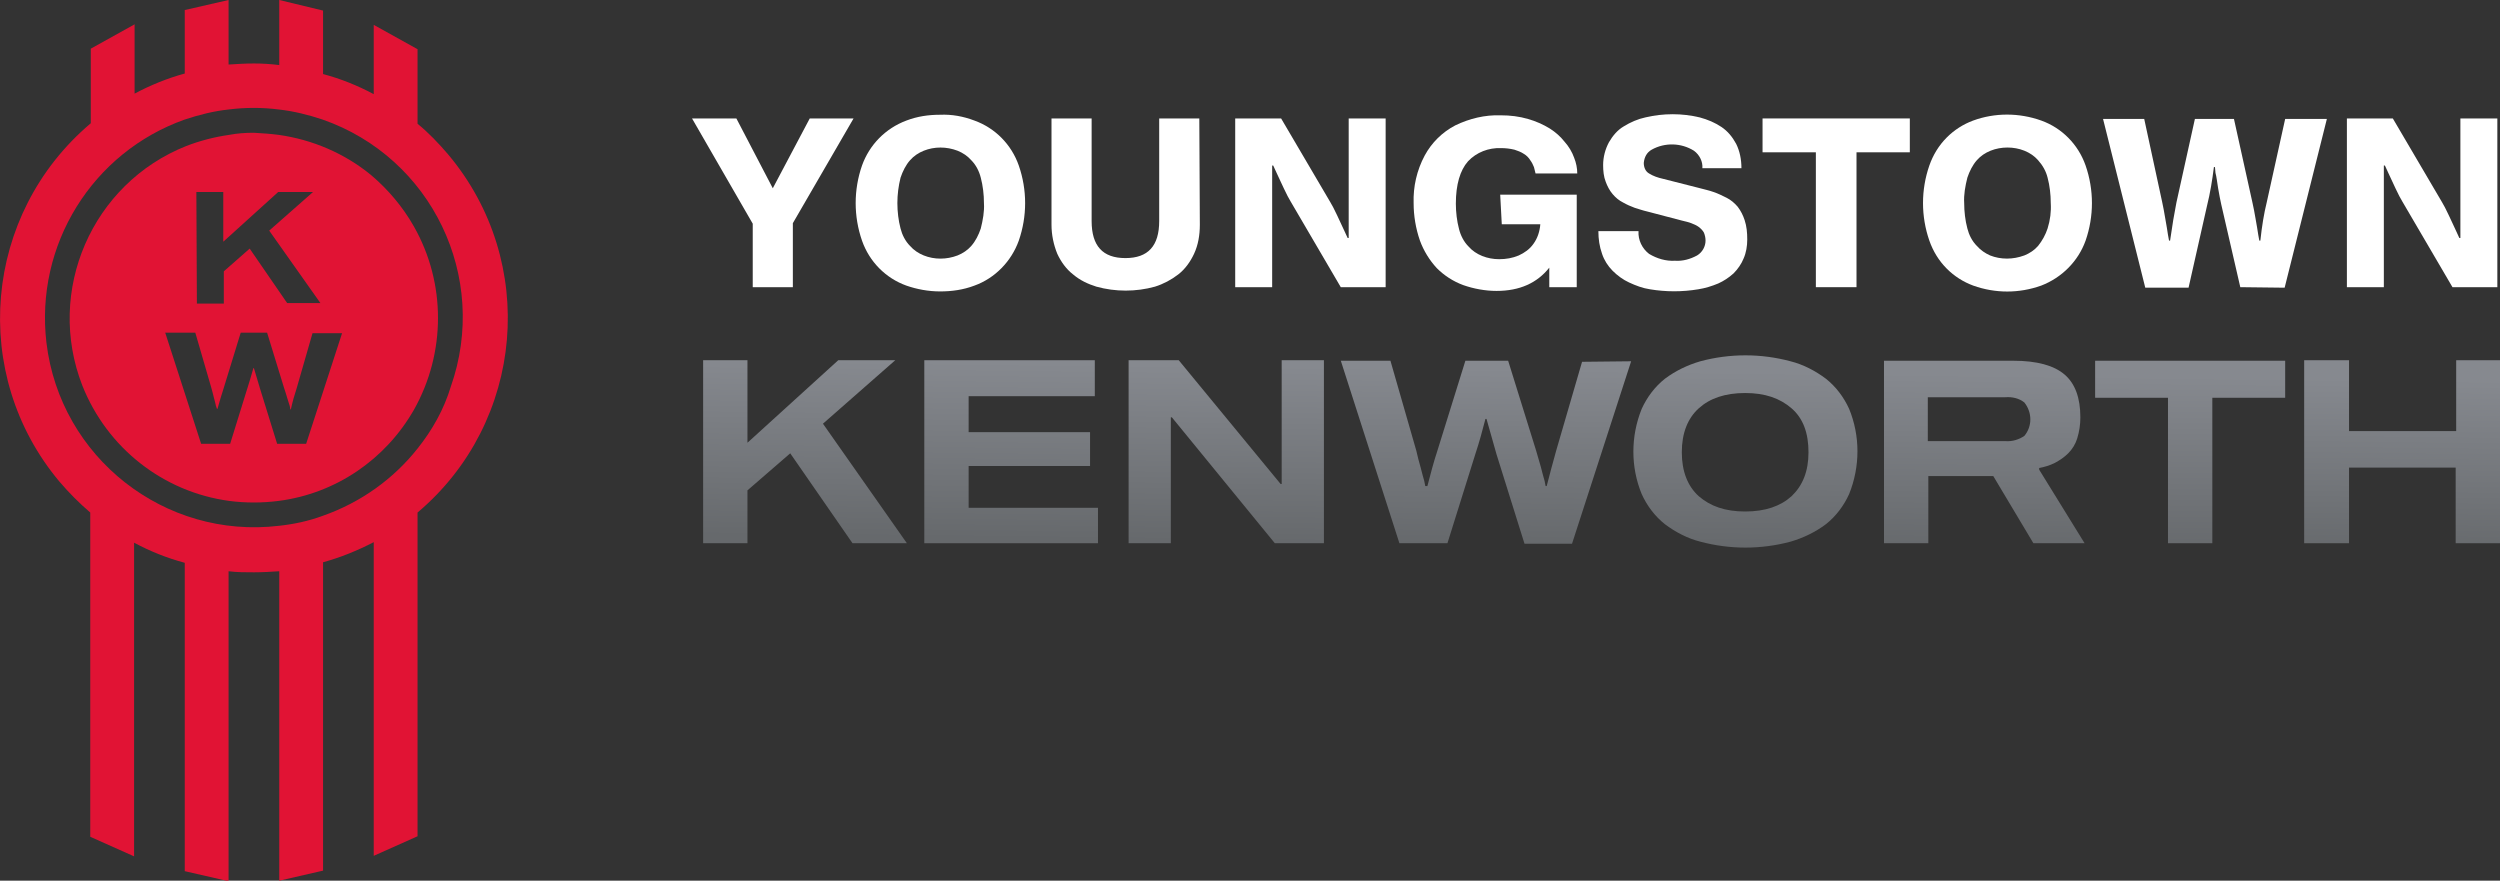
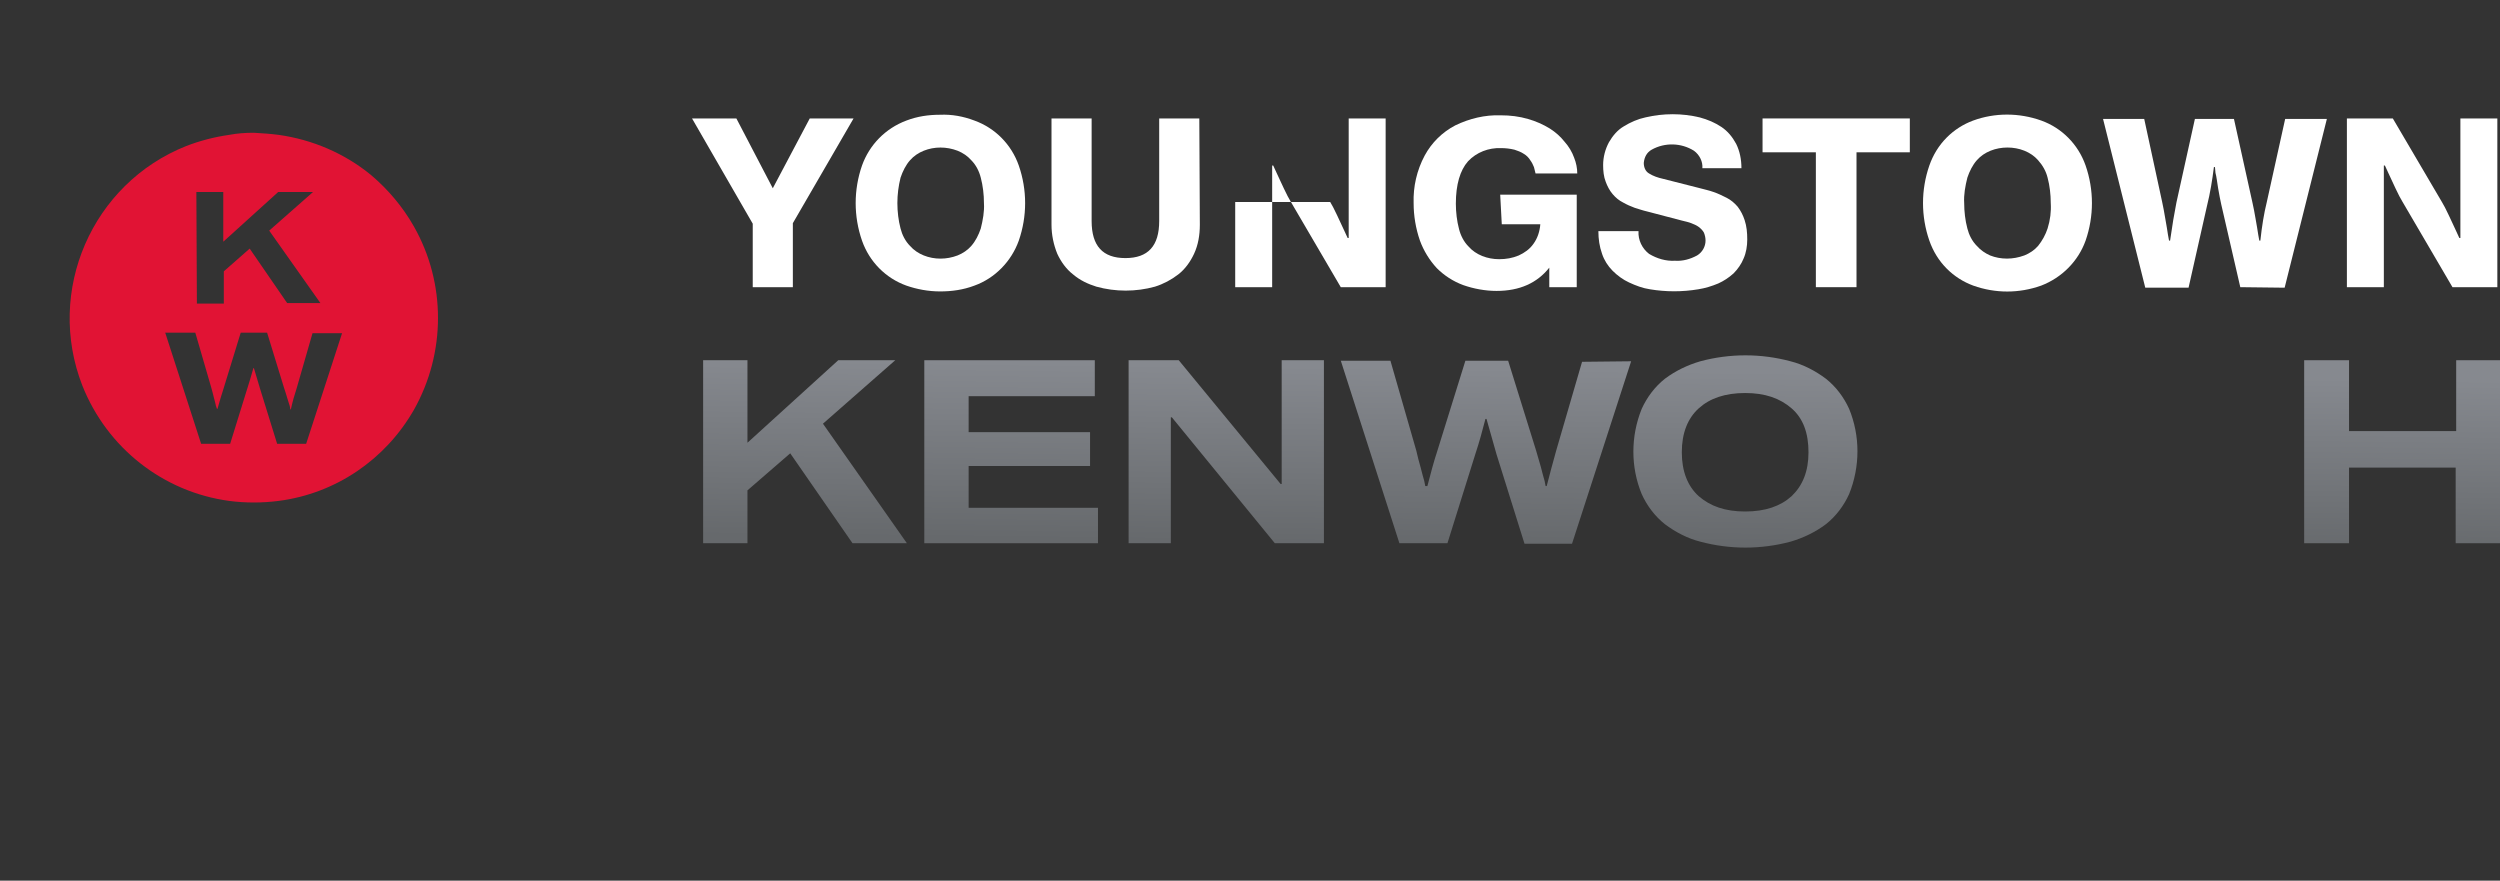
<svg xmlns="http://www.w3.org/2000/svg" width="264" height="93" viewBox="0 0 264 93" fill="none">
  <rect x="0" y="0" width="264" height="93" fill="#333333" stroke="none" />
  <g clip-path="url(#clip0)">
-     <path d="M44.093 13.07V5.195L39.466 2.625V9.942C37.794 9.049 36.01 8.323 34.115 7.82V1.117L29.488 0V6.87C28.596 6.759 27.704 6.703 26.812 6.703C25.921 6.703 25.029 6.759 24.137 6.814V0L19.51 1.061V7.764C17.671 8.267 15.887 8.993 14.214 9.886V2.569L9.588 5.139V13.014C-1.784 22.622 -3.233 39.546 6.299 50.885C7.302 52.058 8.361 53.119 9.532 54.124V88.364L14.159 90.431V57.308C15.831 58.202 17.615 58.928 19.51 59.431V91.995L24.137 93.056V60.324C25.029 60.436 25.921 60.436 26.812 60.436C27.704 60.436 28.596 60.38 29.488 60.324V93L34.115 91.939V59.375C35.954 58.872 37.738 58.146 39.466 57.252V90.375L44.093 88.308V54.124C55.409 44.573 56.858 27.649 47.326 16.31C46.322 15.137 45.263 14.02 44.093 13.07ZM44.093 47.366C41.529 50.605 38.072 53.063 34.115 54.459C32.61 55.018 31.049 55.353 29.488 55.521C17.392 56.973 6.355 48.315 4.905 36.195C3.679 25.861 9.755 16.087 19.51 12.623C21.015 12.121 22.576 11.73 24.137 11.562C25.921 11.339 27.704 11.339 29.432 11.562C30.993 11.73 32.554 12.121 34.059 12.623C45.598 16.645 51.674 29.268 47.605 40.831C46.88 43.232 45.654 45.411 44.093 47.366Z" fill="#E11334" />
    <path d="M43.703 23.906C42.532 21.839 40.971 19.996 39.187 18.488C36.4 16.198 33 14.746 29.432 14.243C28.596 14.131 27.704 14.075 26.812 14.02C25.92 14.02 25.084 14.075 24.192 14.243C22.632 14.466 21.127 14.857 19.677 15.416C9.699 19.382 4.794 30.72 8.696 40.719C11.316 47.31 17.224 51.946 24.192 52.895C25.029 53.007 25.92 53.063 26.812 53.063C27.704 53.063 28.54 53.007 29.432 52.895C35.453 52.113 40.692 48.538 43.703 43.288C47.103 37.256 47.103 29.883 43.703 23.906ZM20.736 20.275H23.579V25.526L29.377 20.275H33.056L28.429 24.353L33.836 32.005H30.324L26.366 26.252L23.635 28.654V32.061H20.792L20.736 20.275ZM32.331 46.863H29.265L27.481 41.11L26.812 38.875H26.757C26.534 39.657 26.311 40.439 26.088 41.11L24.304 46.863H21.238L17.448 35.133H20.625L22.297 40.886C22.409 41.221 22.464 41.556 22.576 41.947C22.687 42.339 22.743 42.618 22.799 42.841L22.91 43.176H22.966C23.189 42.394 23.412 41.612 23.635 40.942L25.419 35.133H28.206L29.99 40.942C30.101 41.277 30.213 41.612 30.324 42.003L30.603 42.897L30.659 43.232H30.714C30.882 42.45 31.105 41.668 31.328 40.998L33 35.189H36.121L32.331 46.863Z" fill="#E11334" />
    <path d="M94.54 38.039H88.52L78.932 46.753V38.039H74.25V57.365H78.932V51.78L83.448 47.87L90.025 57.365H95.767L86.904 44.742L94.54 38.039Z" fill="url(#paint0_linear)" />
    <path d="M102.288 49.21H115.109V45.636H102.288V41.837H115.611V38.039H97.606V57.365H115.945V53.623H102.288V49.21Z" fill="url(#paint1_linear)" />
    <path d="M135.345 51.109H135.234L124.475 38.039H119.18V57.365H123.639V44.072H123.751L134.621 57.365H139.805V38.039H135.345V51.109Z" fill="url(#paint2_linear)" />
    <path d="M164.333 47.589C163.999 48.762 163.664 50.047 163.33 51.332H163.218L163.107 50.773C162.995 50.438 162.884 49.935 162.717 49.321C162.549 48.706 162.382 48.148 162.215 47.589L159.26 38.094H154.745L151.791 47.589C151.401 48.762 151.066 50.047 150.732 51.332H150.509L150.397 50.773C150.286 50.438 150.174 49.935 150.007 49.321C149.84 48.706 149.673 48.148 149.561 47.589L146.83 38.094H141.59L147.777 57.364H152.85L155.804 47.924C156.195 46.751 156.529 45.523 156.863 44.238H156.975L158.034 47.98L160.988 57.42H166.005L172.249 38.15L167.065 38.206L164.333 47.589Z" fill="url(#paint3_linear)" />
    <path d="M192.817 39.995C191.702 39.157 190.42 38.487 189.082 38.152C185.96 37.314 182.671 37.314 179.55 38.152C178.212 38.543 176.93 39.157 175.815 39.995C174.756 40.833 173.92 41.95 173.362 43.179C172.192 46.083 172.192 49.323 173.362 52.172C173.92 53.401 174.756 54.518 175.815 55.355C176.93 56.193 178.212 56.864 179.55 57.199C182.671 58.036 185.96 58.036 189.082 57.199C190.42 56.808 191.702 56.193 192.817 55.355C193.876 54.518 194.712 53.401 195.269 52.172C196.44 49.267 196.44 46.028 195.269 43.179C194.712 41.95 193.876 40.833 192.817 39.995ZM189.193 52.395C188.023 53.456 186.406 54.015 184.288 54.015C182.17 54.015 180.609 53.456 179.383 52.395C178.212 51.334 177.599 49.77 177.599 47.759C177.599 45.748 178.212 44.184 179.383 43.123C180.553 42.062 182.17 41.503 184.288 41.503C186.406 41.503 187.967 42.062 189.193 43.123C190.42 44.184 190.977 45.748 190.977 47.759C190.977 49.77 190.364 51.278 189.193 52.395Z" fill="url(#paint4_linear)" />
-     <path d="M215.282 49.432C215.895 49.321 216.453 49.153 217.01 48.874C217.512 48.595 217.958 48.315 218.404 47.868C218.85 47.422 219.184 46.863 219.351 46.305C219.574 45.578 219.686 44.852 219.686 44.07C219.686 42.004 219.128 40.496 218.013 39.546C216.899 38.596 215.115 38.094 212.606 38.094H198.949V57.364H203.632V50.27H210.488L214.725 57.364H220.132L215.338 49.6V49.432H215.282ZM213.777 46.025C213.22 46.416 212.495 46.64 211.77 46.584H203.576V41.948H211.77C212.495 41.892 213.22 42.059 213.777 42.506C214.613 43.568 214.613 45.02 213.777 46.025Z" fill="url(#paint5_linear)" />
-     <path d="M221.246 42.004H228.939V57.364H233.621V42.004H241.314V38.094H221.246V42.004Z" fill="url(#paint6_linear)" />
    <path d="M259.374 38.039V45.524H248.058V38.039H243.32V57.365H248.058V49.378H259.319V57.365H264.001V38.039H259.374Z" fill="url(#paint7_linear)" />
    <path d="M81.607 19.881L77.761 12.508H73.078L79.489 23.623V30.326H83.725V23.567L90.136 12.508H85.509L81.607 19.881Z" fill="white" />
    <path d="M102.902 12.732C101.731 12.285 100.505 12.062 99.278 12.118C98.052 12.118 96.881 12.285 95.711 12.732C93.481 13.57 91.809 15.302 91.028 17.48C90.582 18.765 90.359 20.105 90.359 21.446C90.359 22.786 90.582 24.127 91.028 25.412C91.809 27.646 93.537 29.377 95.711 30.159C96.826 30.55 98.052 30.774 99.278 30.774C100.505 30.774 101.731 30.606 102.902 30.159C105.076 29.377 106.804 27.59 107.584 25.412C108.03 24.127 108.253 22.786 108.253 21.446C108.253 20.105 108.03 18.765 107.584 17.48C106.804 15.246 105.076 13.514 102.902 12.732ZM103.571 24.127C103.348 24.797 103.013 25.467 102.567 25.97C102.177 26.417 101.675 26.752 101.118 26.976C99.947 27.422 98.665 27.422 97.55 26.976C96.993 26.752 96.491 26.417 96.101 25.97C95.599 25.467 95.265 24.797 95.097 24.127C94.875 23.289 94.763 22.339 94.763 21.446C94.763 20.552 94.875 19.658 95.097 18.765C95.32 18.094 95.655 17.424 96.101 16.921C96.491 16.475 96.993 16.139 97.55 15.916C98.665 15.469 99.947 15.469 101.118 15.916C101.675 16.139 102.177 16.475 102.567 16.921C103.069 17.424 103.403 18.094 103.571 18.765C103.793 19.602 103.905 20.552 103.905 21.446C103.961 22.339 103.793 23.233 103.571 24.127Z" fill="white" />
    <path d="M122.411 12.508V23.344C122.411 25.969 121.24 27.254 118.843 27.254C116.446 27.254 115.276 25.969 115.276 23.344V12.508H111.039V23.735C111.039 24.796 111.262 25.857 111.652 26.807C112.042 27.645 112.6 28.427 113.325 28.985C114.049 29.6 114.885 29.991 115.777 30.27C117.784 30.828 119.958 30.828 121.965 30.27C122.857 29.991 123.693 29.544 124.417 28.985C125.142 28.427 125.7 27.645 126.09 26.807C126.536 25.857 126.703 24.796 126.703 23.735L126.647 12.508H122.411Z" fill="white" />
-     <path d="M142.422 25.131H142.311L141.976 24.405C141.753 23.902 141.475 23.344 141.196 22.729C140.917 22.115 140.638 21.612 140.471 21.333L135.287 12.508H130.438V30.326H134.34V17.479H134.451L134.785 18.205C135.008 18.708 135.287 19.266 135.566 19.881C135.845 20.495 136.123 20.998 136.291 21.277L141.586 30.326H146.324V12.508H142.422V25.131Z" fill="white" />
+     <path d="M142.422 25.131H142.311L141.976 24.405C141.753 23.902 141.475 23.344 141.196 22.729C140.917 22.115 140.638 21.612 140.471 21.333H130.438V30.326H134.34V17.479H134.451L134.785 18.205C135.008 18.708 135.287 19.266 135.566 19.881C135.845 20.495 136.123 20.998 136.291 21.277L141.586 30.326H146.324V12.508H142.422V25.131Z" fill="white" />
    <path d="M158.532 15.64C158.978 15.64 159.48 15.696 159.926 15.808C160.26 15.919 160.595 16.031 160.929 16.255C161.208 16.422 161.431 16.646 161.598 16.925C161.765 17.148 161.877 17.372 161.988 17.651C162.044 17.874 162.1 18.098 162.155 18.321H166.559C166.559 17.763 166.448 17.204 166.225 16.646C166.002 16.031 165.667 15.473 165.221 14.97C164.775 14.411 164.274 13.964 163.66 13.573C162.936 13.127 162.155 12.792 161.375 12.568C160.427 12.289 159.48 12.177 158.476 12.177C156.804 12.121 155.187 12.512 153.682 13.238C152.289 13.964 151.174 15.082 150.449 16.422C149.613 17.986 149.223 19.718 149.279 21.449C149.279 22.79 149.502 24.13 149.948 25.415C150.338 26.476 150.951 27.482 151.731 28.32C152.512 29.102 153.459 29.716 154.519 30.107C155.633 30.498 156.86 30.721 158.03 30.721C160.483 30.721 162.323 29.883 163.605 28.264V30.33H166.503V20.555H158.421L158.588 23.683H162.657C162.601 24.41 162.378 25.136 161.932 25.75C161.542 26.309 160.985 26.7 160.372 26.979C159.703 27.258 159.034 27.37 158.309 27.37C157.696 27.37 157.083 27.258 156.525 27.035C155.968 26.811 155.466 26.476 155.076 26.029C154.574 25.527 154.24 24.856 154.073 24.186C153.85 23.348 153.738 22.399 153.738 21.505C153.738 19.494 154.184 17.986 155.02 17.037C155.912 16.087 157.194 15.584 158.532 15.64Z" fill="white" />
    <path d="M183.505 21.837C183.171 21.446 182.781 21.111 182.335 20.888C181.889 20.664 181.443 20.441 180.941 20.273C180.495 20.106 179.938 19.994 179.325 19.826L175.59 18.877C175.088 18.765 174.586 18.598 174.14 18.318C173.75 18.095 173.583 17.648 173.583 17.201C173.639 16.587 173.917 16.084 174.419 15.805C175.813 15.023 177.541 15.079 178.879 15.917C179.492 16.363 179.826 17.09 179.771 17.76H183.896C183.896 16.866 183.728 15.972 183.338 15.19C182.948 14.464 182.446 13.85 181.777 13.403C181.108 12.956 180.328 12.621 179.492 12.398C178.544 12.174 177.597 12.062 176.649 12.062C175.645 12.062 174.698 12.174 173.75 12.398C172.97 12.565 172.189 12.9 171.465 13.347C170.796 13.738 170.294 14.353 169.904 15.023C169.514 15.749 169.291 16.587 169.291 17.425C169.291 18.039 169.347 18.654 169.569 19.212C169.737 19.659 169.96 20.106 170.294 20.497C170.629 20.888 170.963 21.167 171.409 21.39C171.799 21.614 172.189 21.781 172.635 21.949C173.026 22.061 173.472 22.228 173.973 22.34L177.597 23.29C178.042 23.401 178.321 23.457 178.6 23.569C178.879 23.68 179.157 23.792 179.38 23.96C179.603 24.127 179.826 24.351 179.938 24.574C180.049 24.854 180.105 25.133 180.105 25.412C180.105 26.026 179.771 26.641 179.213 26.976C178.488 27.367 177.708 27.59 176.872 27.535C175.924 27.59 174.977 27.311 174.14 26.808C173.416 26.25 172.97 25.356 173.026 24.407H168.789C168.789 25.244 168.901 26.026 169.179 26.808C169.402 27.479 169.792 28.093 170.294 28.596C170.796 29.099 171.409 29.545 172.022 29.825C172.747 30.16 173.472 30.439 174.252 30.551C175.924 30.83 177.652 30.83 179.325 30.551C180.049 30.439 180.774 30.216 181.443 29.936C182.056 29.657 182.558 29.322 183.059 28.875C183.505 28.428 183.895 27.87 184.118 27.311C184.397 26.697 184.509 25.971 184.509 25.3C184.509 24.574 184.453 23.904 184.23 23.234C184.063 22.731 183.84 22.284 183.505 21.837Z" fill="white" />
    <path d="M186.125 16.083H191.755V30.326H196.047V16.083H201.677V12.508H186.125V16.083Z" fill="white" />
    <path d="M215.557 12.73C213.216 11.892 210.651 11.892 208.366 12.73C207.307 13.121 206.359 13.735 205.579 14.517C204.743 15.355 204.129 16.361 203.739 17.478C203.293 18.762 203.07 20.103 203.07 21.444C203.07 22.784 203.293 24.125 203.739 25.409C204.129 26.526 204.743 27.532 205.579 28.37C206.359 29.152 207.307 29.766 208.366 30.157C210.707 30.995 213.216 30.995 215.557 30.157C217.731 29.319 219.459 27.588 220.239 25.409C220.685 24.125 220.908 22.784 220.908 21.444C220.908 20.103 220.685 18.762 220.239 17.478C219.459 15.243 217.731 13.512 215.557 12.73ZM216.226 24.125C216.003 24.795 215.668 25.409 215.222 25.968C214.832 26.415 214.33 26.75 213.773 26.973C213.16 27.197 212.547 27.308 211.934 27.308C211.32 27.308 210.707 27.197 210.15 26.973C209.648 26.75 209.146 26.415 208.756 25.968C208.254 25.465 207.92 24.795 207.753 24.125C207.53 23.287 207.418 22.337 207.418 21.444C207.363 20.55 207.53 19.656 207.753 18.762C207.976 18.092 208.31 17.422 208.756 16.919C209.146 16.472 209.648 16.137 210.205 15.914C210.763 15.69 211.376 15.579 211.989 15.579C212.602 15.579 213.216 15.69 213.773 15.914C214.33 16.137 214.832 16.472 215.222 16.919C215.724 17.478 216.059 18.092 216.226 18.762C216.449 19.6 216.56 20.55 216.56 21.444C216.616 22.337 216.504 23.231 216.226 24.125Z" fill="white" />
    <path d="M239.362 21.388C239.084 22.505 238.861 23.845 238.694 25.409H238.582L238.471 24.795C238.415 24.348 238.303 23.79 238.192 23.119C238.08 22.449 237.969 21.89 237.857 21.388L235.906 12.562H231.781L229.83 21.388C229.607 22.505 229.384 23.845 229.161 25.409H229.05L228.938 24.795C228.883 24.348 228.771 23.79 228.66 23.119C228.548 22.449 228.437 21.835 228.325 21.332L226.43 12.562H222.082L226.541 30.381H231.112L233.063 21.723C233.398 20.382 233.621 18.986 233.788 17.645H233.9L233.955 18.26C234.067 18.651 234.123 19.209 234.234 19.88C234.346 20.55 234.457 21.108 234.569 21.611L236.575 30.325L241.258 30.381L245.717 12.562H241.313L239.362 21.388Z" fill="white" />
    <path d="M259.817 12.508V25.131H259.705L259.371 24.405C259.148 23.902 258.869 23.344 258.59 22.729C258.312 22.115 258.033 21.612 257.866 21.333L252.682 12.508H247.832V30.326H251.734V17.479H251.846L252.18 18.205C252.403 18.708 252.682 19.266 252.96 19.881C253.239 20.495 253.518 20.998 253.685 21.277L258.981 30.326H263.719V12.508H259.817Z" fill="white" />
  </g>
  <defs>
    <linearGradient id="paint0_linear" x1="84.904" y1="56.629" x2="85.122" y2="38.043" gradientUnits="userSpaceOnUse">
      <stop stop-color="#66696C" />
      <stop offset="1" stop-color="#86898F" />
    </linearGradient>
    <linearGradient id="paint1_linear" x1="106.668" y1="56.884" x2="106.886" y2="38.298" gradientUnits="userSpaceOnUse">
      <stop stop-color="#66696C" />
      <stop offset="1" stop-color="#86898F" />
    </linearGradient>
    <linearGradient id="paint2_linear" x1="129.382" y1="57.151" x2="129.6" y2="38.564" gradientUnits="userSpaceOnUse">
      <stop stop-color="#66696C" />
      <stop offset="1" stop-color="#86898F" />
    </linearGradient>
    <linearGradient id="paint3_linear" x1="156.693" y1="57.468" x2="156.911" y2="38.882" gradientUnits="userSpaceOnUse">
      <stop stop-color="#66696C" />
      <stop offset="1" stop-color="#86898F" />
    </linearGradient>
    <linearGradient id="paint4_linear" x1="184.198" y1="57.794" x2="184.416" y2="39.208" gradientUnits="userSpaceOnUse">
      <stop stop-color="#66696C" />
      <stop offset="1" stop-color="#86898F" />
    </linearGradient>
    <linearGradient id="paint5_linear" x1="209.42" y1="58.087" x2="209.637" y2="39.501" gradientUnits="userSpaceOnUse">
      <stop stop-color="#66696C" />
      <stop offset="1" stop-color="#86898F" />
    </linearGradient>
    <linearGradient id="paint6_linear" x1="231.066" y1="58.341" x2="231.284" y2="39.755" gradientUnits="userSpaceOnUse">
      <stop stop-color="#66696C" />
      <stop offset="1" stop-color="#86898F" />
    </linearGradient>
    <linearGradient id="paint7_linear" x1="253.533" y1="58.605" x2="253.751" y2="40.019" gradientUnits="userSpaceOnUse">
      <stop stop-color="#66696C" />
      <stop offset="1" stop-color="#86898F" />
    </linearGradient>
    <clipPath id="clip0">
      <rect width="264" height="93" fill="white" />
    </clipPath>
  </defs>
</svg>